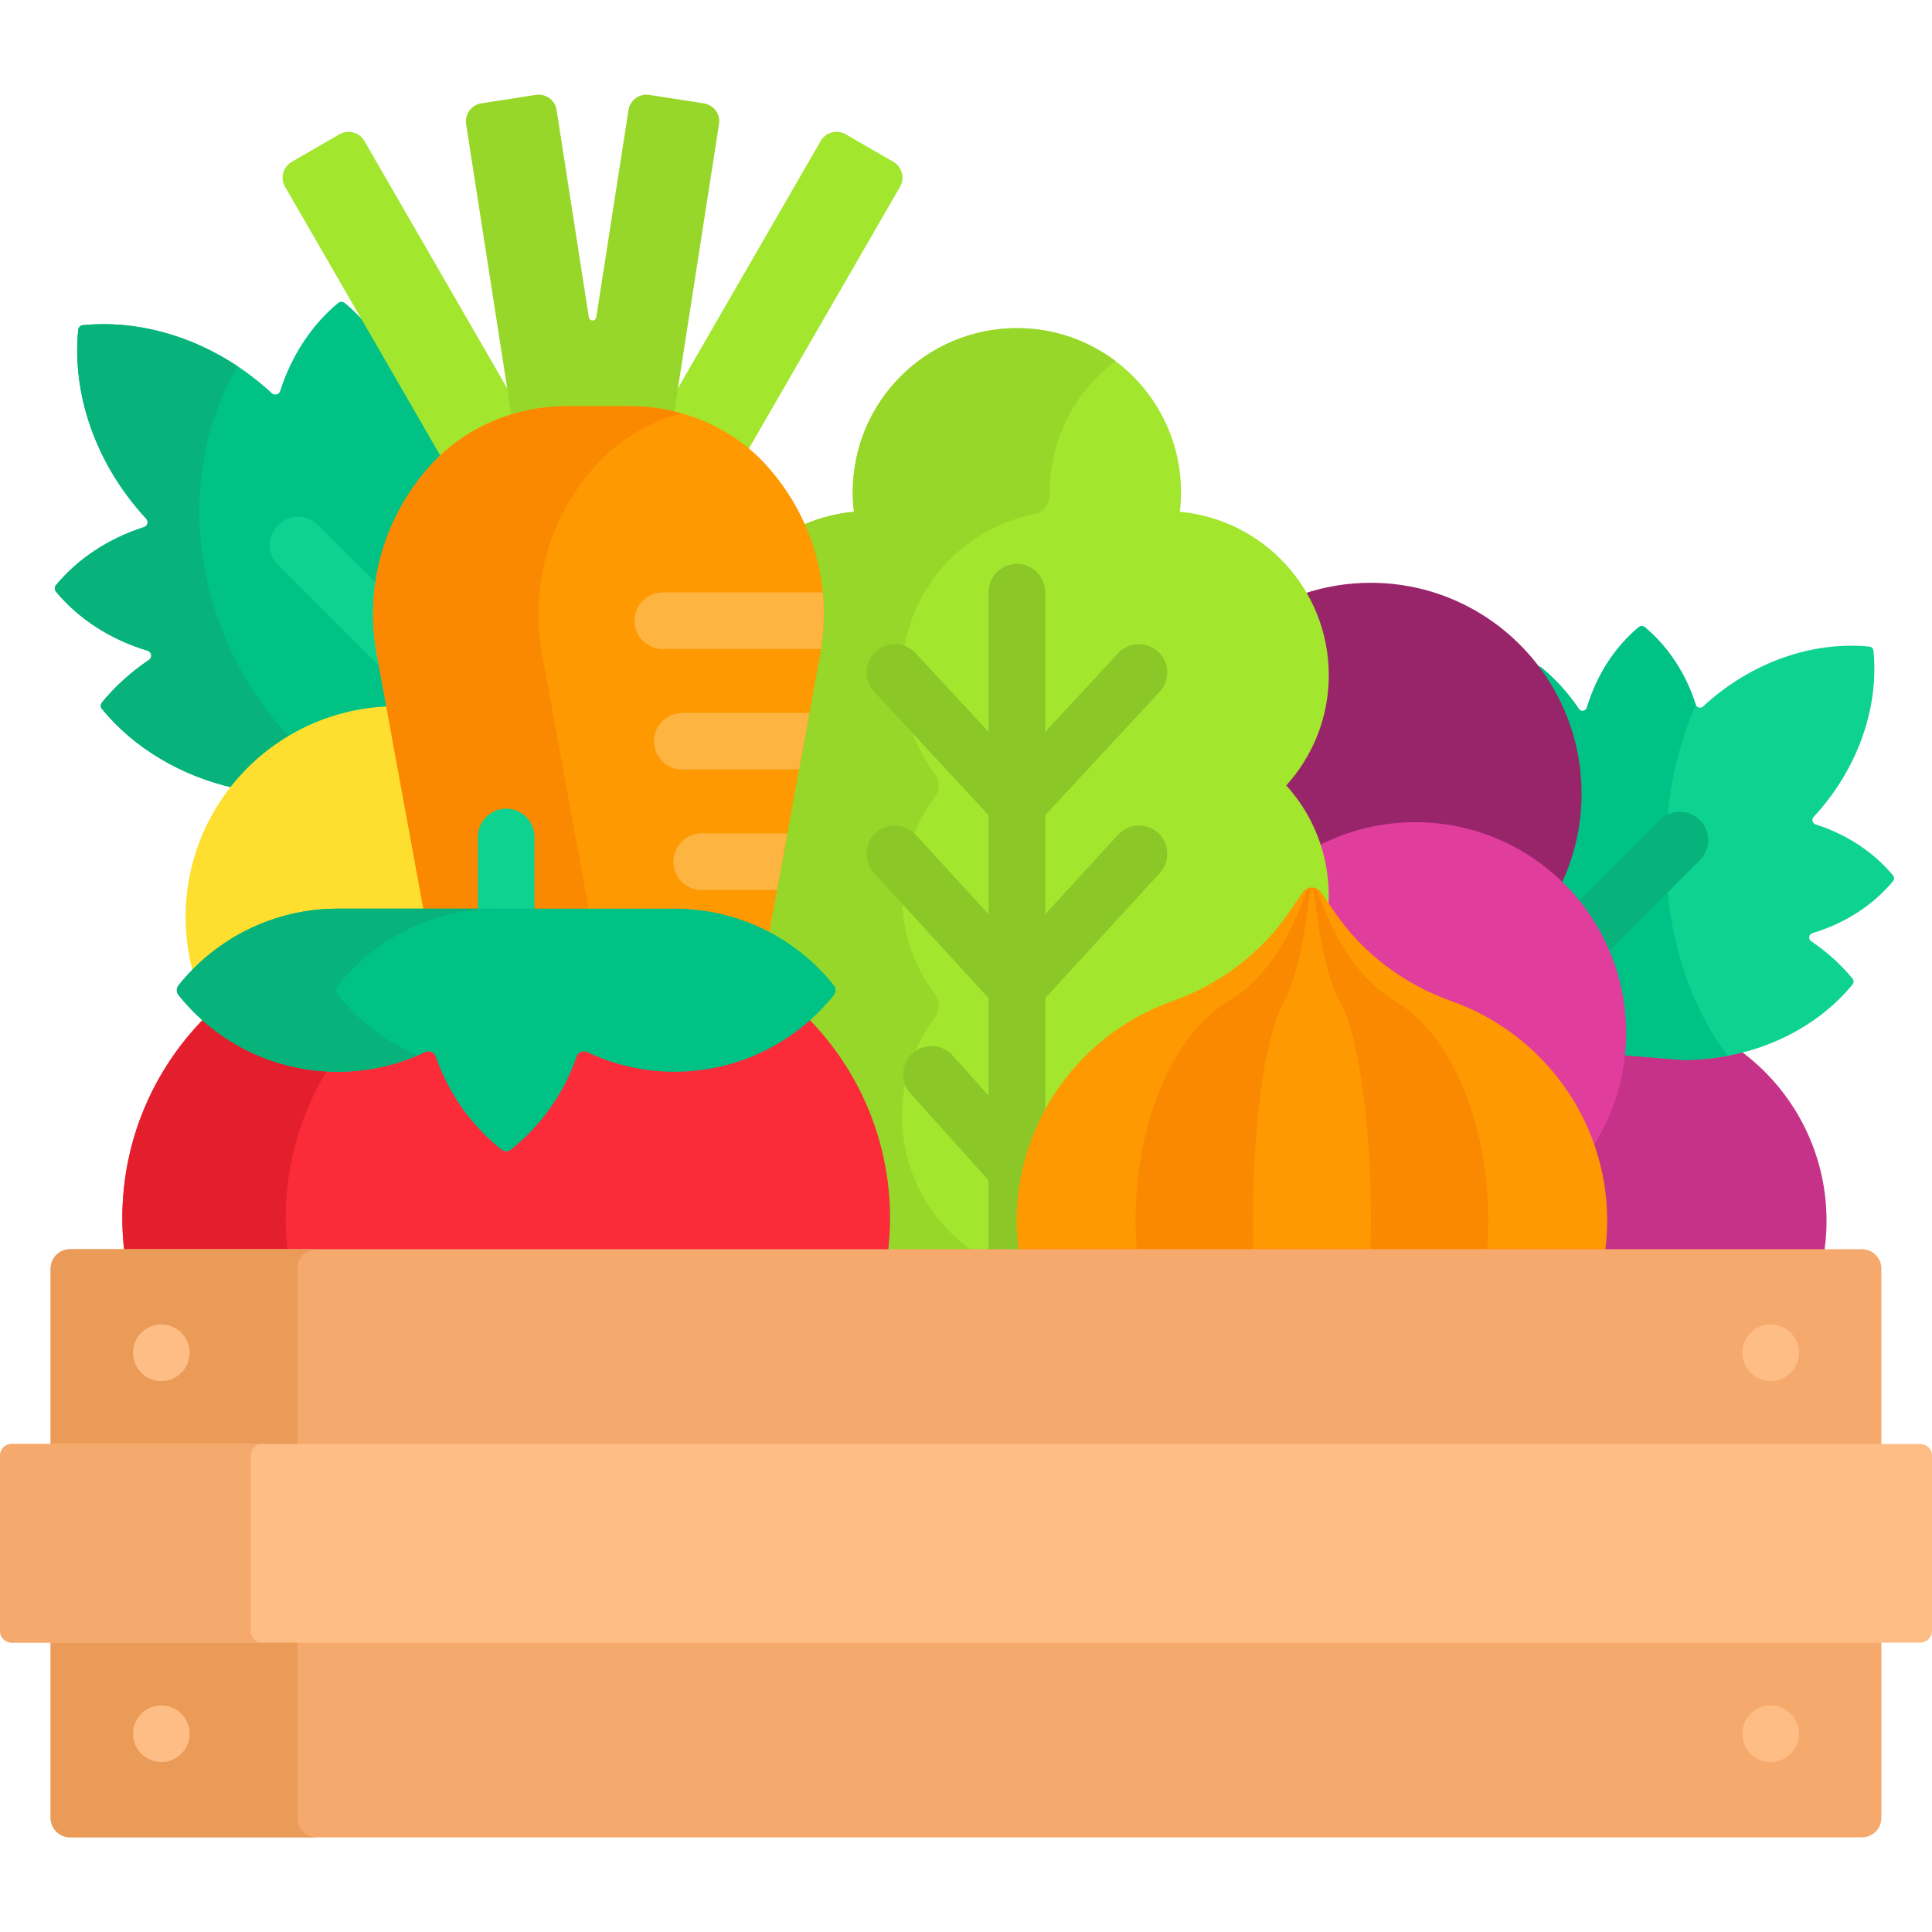
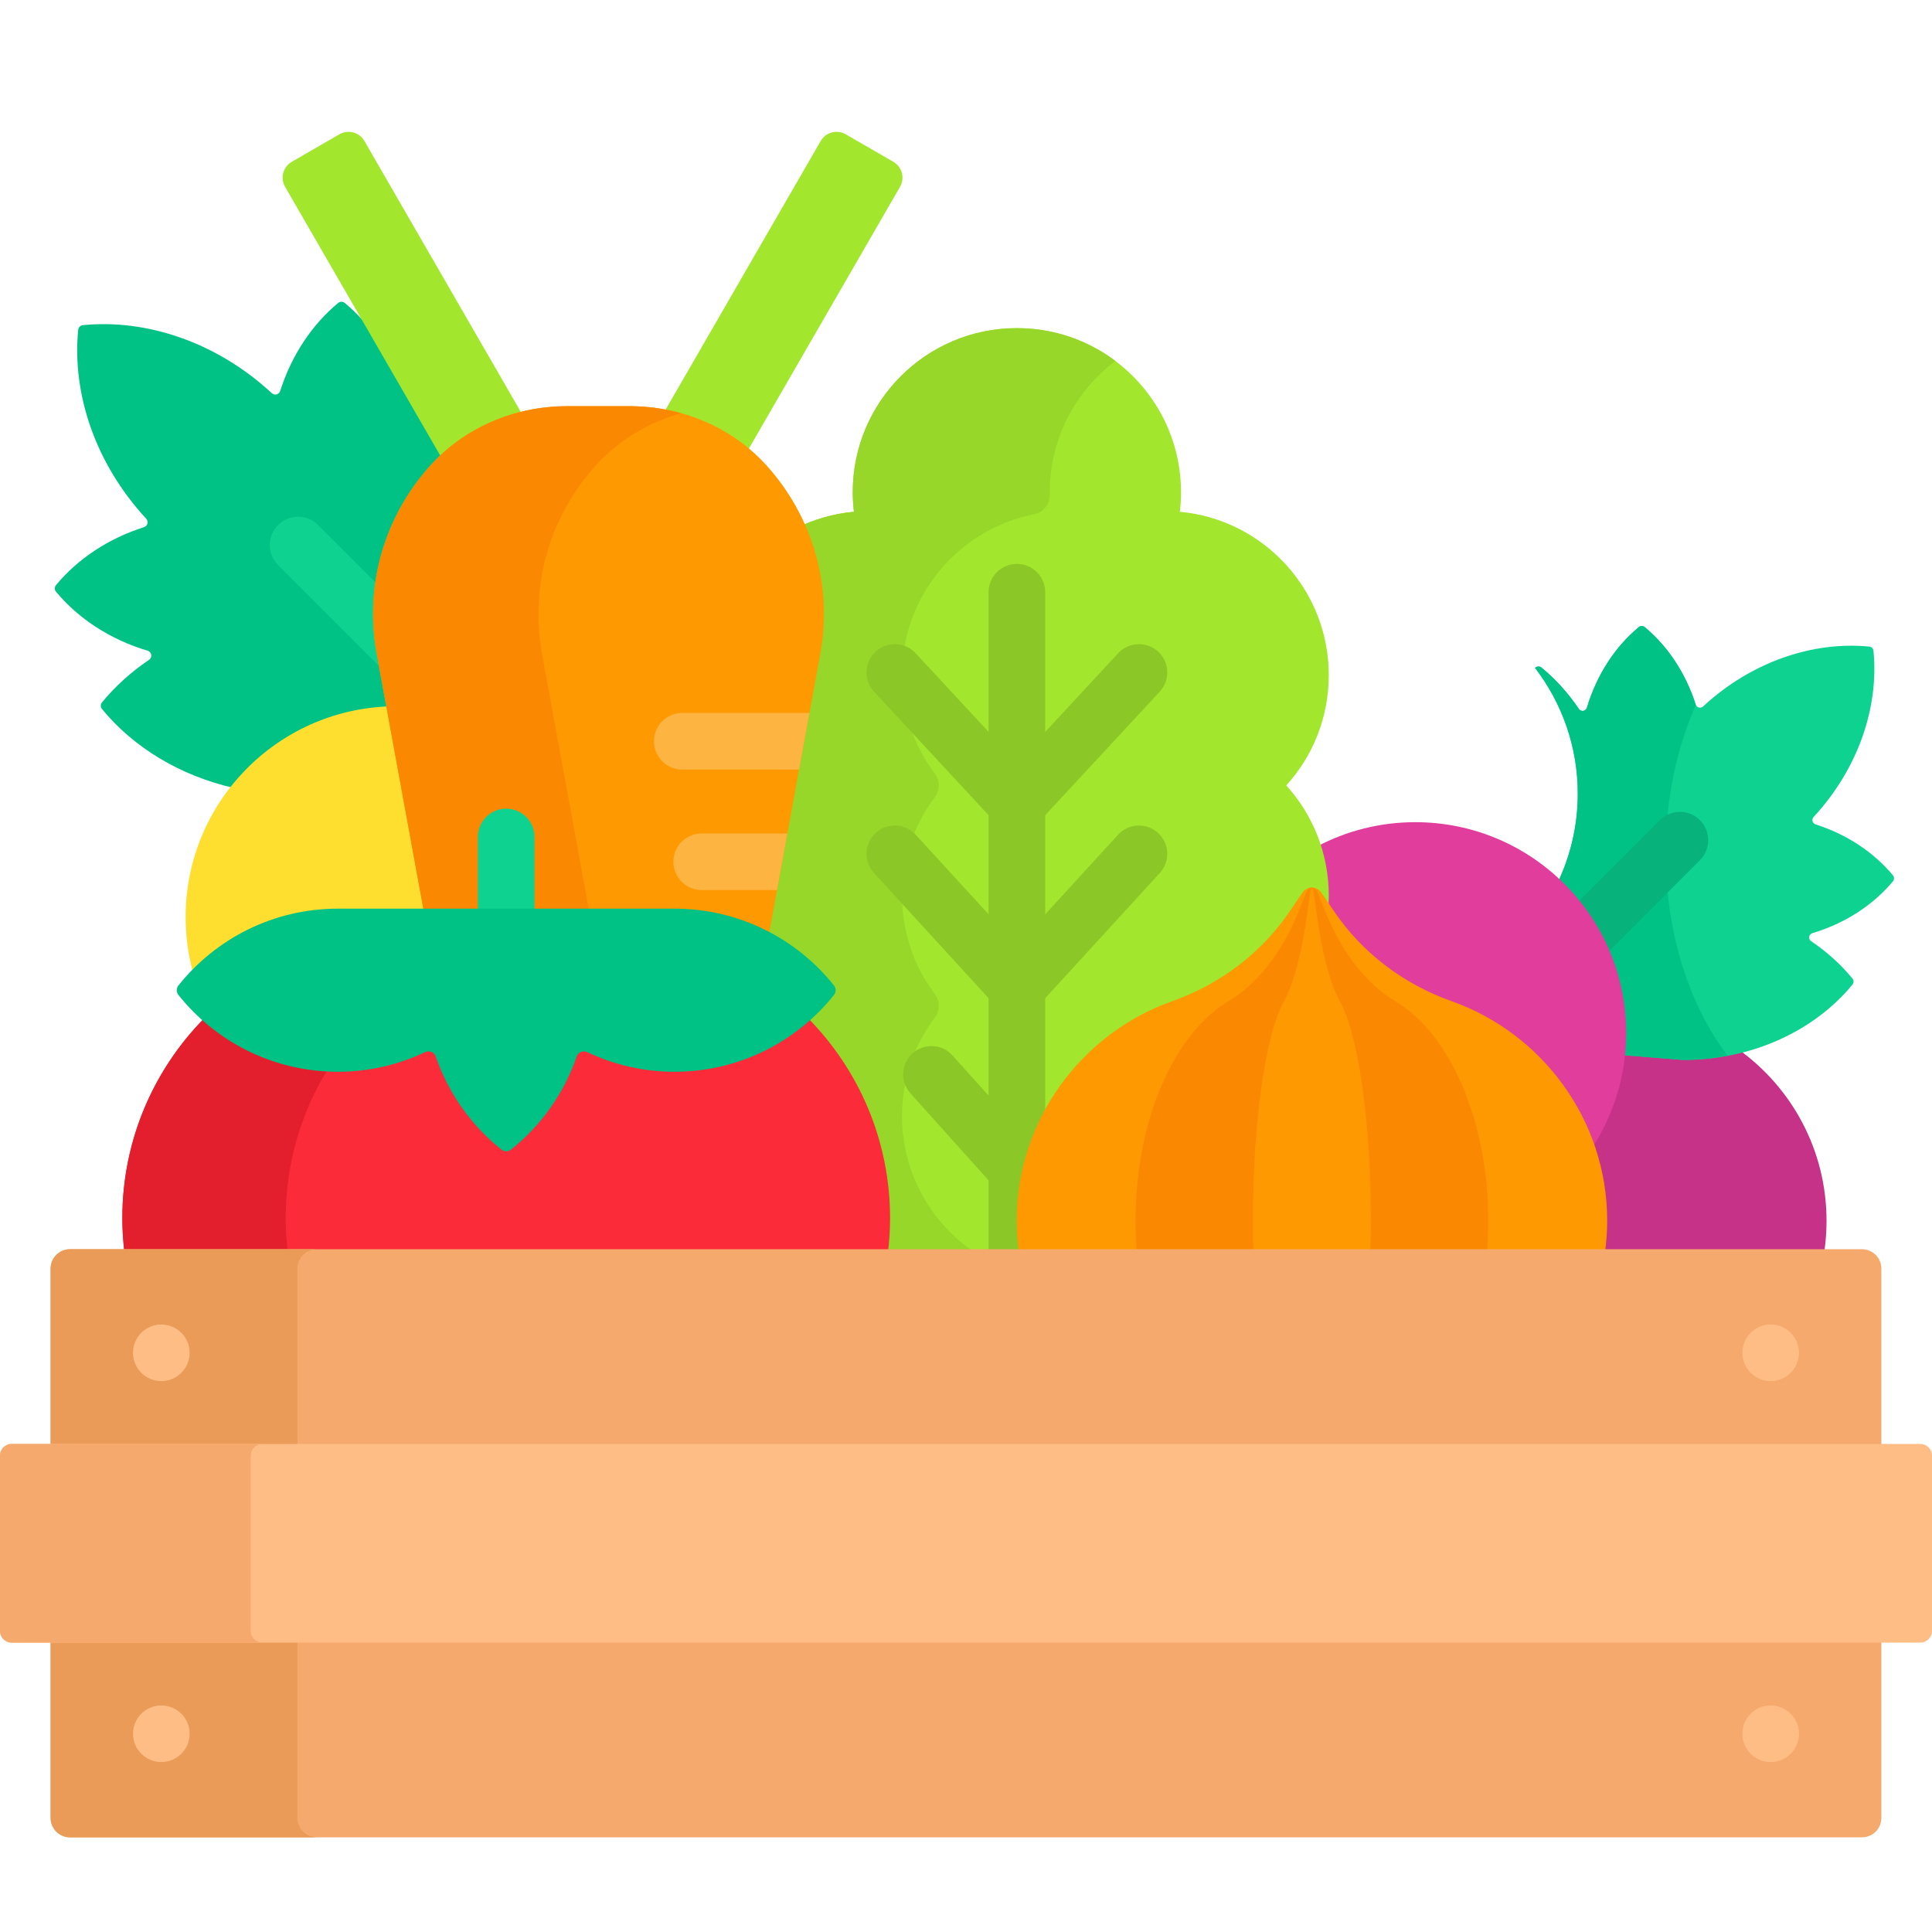
<svg xmlns="http://www.w3.org/2000/svg" id="Capa_1" enable-background="new 0 0 512 512" height="512" viewBox="0 0 512 512" width="512">
  <g>
    <path d="m460.739 278.126c-4.714 1.146-9.632 1.769-14.644 1.774l-16.345-1.322-.102.972c-.868 8.314-3.559 16.137-7.998 23.25l-.254.406.158.452c2.234 6.4 3.366 13.079 3.366 19.851 0 2.413-.156 4.841-.478 7.422l-.14 1.124h59.103c.425-2.78.646-5.626.646-8.525.001-18.709-9.199-35.259-23.312-45.404z" fill="#c53287" />
    <g>
      <path d="m103.575 188.183-2.745-14.992c-3.249-17.74 1.806-35.617 13.868-49.046 1.022-1.138 2.104-2.213 3.231-3.236l-18.079-31.314c-2.452-3.533-5.304-6.67-8.485-9.307-.504-.418-1.247-.418-1.752 0-6.941 5.753-12.346 13.865-15.364 23.333-.304.954-1.497 1.241-2.233.562-14.627-13.527-33.182-19.684-50.057-18.015-.649.064-1.169.585-1.234 1.234-1.669 16.875 4.488 35.43 18.015 50.057.68.735.393 1.929-.562 2.233-9.469 3.018-17.581 8.423-23.334 15.364-.418.505-.418 1.247 0 1.752 5.943 7.169 14.407 12.689 24.28 15.641 1.1.329 1.318 1.773.367 2.416-4.767 3.22-8.973 7.022-12.467 11.283-.414.505-.414 1.241 0 1.746 8.339 10.17 20.725 17.722 35.149 20.968 9.774-12.246 24.661-20.224 41.402-20.679z" fill="#00c285" />
-       <path d="m77.172 195.797c-6.64-6.939-12.32-15.247-16.579-24.72-11.567-25.725-9.799-53.588 2.41-73.984-12.826-8.539-27.476-12.267-41.043-10.925-.648.064-1.171.586-1.235 1.235-1.668 16.875 4.488 35.429 18.015 50.056.692.748.374 1.934-.596 2.243-9.454 3.02-17.553 8.421-23.298 15.353-.418.504-.418 1.25 0 1.753 5.941 7.166 14.402 12.685 24.271 15.638 1.096.328 1.324 1.777.375 2.417-4.767 3.22-8.973 7.022-12.468 11.284-.413.504-.413 1.243 0 1.747 8.339 10.17 20.724 17.721 35.148 20.967 4.159-5.21 9.24-9.648 15-13.064z" fill="#07b27b" />
      <path d="m101.657 177.707-.827-4.516c-1.106-6.041-1.227-12.093-.459-17.984l-16.069-16.069c-2.928-2.928-7.677-2.928-10.606 0-2.929 2.93-2.929 7.678 0 10.607z" fill="#0ed290" />
    </g>
    <g>
      <path d="m501.663 231.99c-5.057-6.102-12.186-10.855-20.507-13.513-.854-.273-1.134-1.317-.525-1.975 11.907-12.875 17.326-29.207 15.857-44.06-.056-.571-.516-1.03-1.087-1.087-14.853-1.469-31.185 3.95-44.06 15.857-.658.609-1.702.329-1.975-.525-2.658-8.321-7.412-15.45-13.513-20.507-.444-.368-1.1-.368-1.543 0-6.308 5.229-11.166 12.677-13.764 21.364-.289.965-1.564 1.165-2.128.33-2.834-4.196-6.181-7.898-9.932-10.974-.444-.364-1.094-.364-1.538 0-.045.037-.088.079-.133.116 7.087 9.247 11.312 20.798 11.312 33.322 0 8.451-1.923 16.46-5.349 23.618 10.564 10.011 17.174 24.157 17.174 39.826 0 1.956-.107 3.886-.307 5.79l16.332 1.323c.039.003.079.005.119.005 18.549-.017 34.938-7.921 44.847-20.004.364-.444.364-1.094 0-1.538-3.076-3.751-6.778-7.098-10.974-9.932-.835-.564-.634-1.839.33-2.128 8.687-2.599 16.134-7.457 21.363-13.764.369-.445.369-1.1.001-1.544z" fill="#0ed290" />
      <path d="m441.433 226.125c0-14.502 2.946-27.993 7.998-39.301-.021-.046-.047-.086-.063-.136-2.658-8.321-7.412-15.45-13.513-20.507-.444-.368-1.1-.368-1.543 0-6.308 5.229-11.166 12.677-13.764 21.363-.289.965-1.564 1.165-2.128.331-2.834-4.196-6.181-7.898-9.932-10.974-.444-.364-1.094-.364-1.538 0-.045.037-.088.079-.133.116 7.087 9.247 11.312 20.798 11.312 33.322 0 8.451-1.923 16.46-5.349 23.618 10.564 10.011 17.174 24.157 17.174 39.826 0 1.956-.107 3.886-.307 5.79l16.332 1.323c.04.003.079.005.119.005 4.04-.004 7.968-.402 11.758-1.116-10.08-13.203-16.423-32.349-16.423-53.66z" fill="#00c285" />
      <path d="m450.499 217.344c-2.929-2.928-7.678-2.928-10.606 0l-22.072 22.073c3.229 4.01 5.91 8.477 7.92 13.293l24.758-24.759c2.929-2.93 2.929-7.678 0-10.607z" fill="#07b27b" />
    </g>
    <g>
-       <path d="m351.14 178.936c0 10.573-3.909 20.708-11.006 28.535l-.609.672.609.672c4.044 4.461 7.041 9.622 8.908 15.342l.361 1.105 1.04-.522c7.717-3.884 15.999-5.853 24.615-5.853 14.984 0 28.58 6.041 38.496 15.808 3.57-7.362 5.575-15.625 5.575-24.356 0-30.87-25.025-55.895-55.895-55.895-6.261 0-12.275 1.045-17.895 2.944 3.693 6.32 5.801 13.684 5.801 21.548z" fill="#98246a" />
-     </g>
+       </g>
    <g>
      <path d="m89.536 241.804h23.857l-10-54.616c-30.086.896-54.205 25.549-54.205 55.852 0 5.238.736 10.3 2.083 15.107 9.982-10.431 23.669-16.343 38.265-16.343z" fill="#fedf30" />
    </g>
    <path d="m351.14 237.352c0 .771-.027 1.538-.068 2.303l1.642 2.417c7.596 11.186 18.54 19.554 31.648 24.199 18.005 6.38 31.618 20.699 37.445 38.138 5.776-8.798 9.146-19.316 9.146-30.627 0-30.87-25.025-55.895-55.895-55.895-9.38 0-18.213 2.322-25.975 6.404 1.348 4.181 2.057 8.58 2.057 13.061z" fill="#e03d9c" />
    <g>
      <path d="m206.347 332.054h126.28c11.756-7.788 19.513-21.128 19.513-36.286 0-11.242-4.266-21.487-11.265-29.208 7-7.721 11.265-17.966 11.265-29.208s-4.266-21.488-11.265-29.208c7-7.72 11.265-17.966 11.265-29.208 0-22.664-17.334-41.272-39.467-43.308.201-1.695.316-3.416.316-5.165 0-24.025-19.476-43.501-43.502-43.501-24.025 0-43.502 19.476-43.502 43.501 0 1.749.115 3.47.316 5.165-22.133 2.036-39.467 20.644-39.467 43.308 0 11.242 4.266 21.488 11.265 29.208-7 7.721-11.265 17.966-11.265 29.208s4.266 21.488 11.265 29.208c-7 7.721-11.265 17.966-11.265 29.208 0 15.157 7.757 28.498 19.513 36.286z" fill="#a2e62e" />
      <path d="m206.347 332.054h52.206c-11.756-7.788-19.513-21.128-19.513-36.286 0-9.815 3.251-18.87 8.734-26.148 1.363-1.809 1.363-4.31 0-6.119-5.483-7.279-8.734-16.334-8.734-26.149s3.251-18.87 8.734-26.149c1.363-1.809 1.363-4.31 0-6.119-5.483-7.279-8.734-16.333-8.734-26.148 0-21.104 15.031-38.691 34.97-42.656 2.469-.491 4.228-2.647 4.187-5.164-.003-.217-.005-.435-.005-.653 0-14.23 6.834-26.863 17.398-34.8-7.271-5.463-16.308-8.702-26.103-8.702-24.025 0-43.502 19.476-43.502 43.501 0 1.749.115 3.47.316 5.165-22.133 2.036-39.467 20.644-39.467 43.308 0 11.242 4.265 21.488 11.265 29.208-7 7.721-11.265 17.966-11.265 29.208s4.265 21.488 11.265 29.208c-7 7.721-11.265 17.966-11.265 29.208 0 15.158 7.757 28.499 19.513 36.287z" fill="#97d729" />
      <path d="m261.987 216.03v26.283l-19.314-21.105c-2.796-3.054-7.539-3.265-10.596-.47-3.056 2.797-3.266 7.541-.469 10.597l30.379 33.197v25.821l-9.558-10.641c-2.769-3.083-7.51-3.334-10.591-.568-3.082 2.769-3.336 7.511-.568 10.592l20.717 23.064v19.254h15v-67.522l30.38-33.197c2.796-3.056 2.586-7.8-.469-10.597-3.056-2.796-7.8-2.586-10.596.47l-19.314 21.105v-26.283l30.347-32.729c2.816-3.038 2.637-7.783-.4-10.6-3.037-2.815-7.783-2.637-10.599.4l-19.348 20.866v-37.033c0-4.143-3.358-7.5-7.5-7.5s-7.5 3.357-7.5 7.5v37.033l-19.347-20.866c-2.815-3.037-7.561-3.217-10.599-.4s-3.217 7.562-.4 10.6z" fill="#8bc727" />
    </g>
    <g>
      <g>
        <g fill="#a2e62e">
          <path d="m138.541 110.059-41.966-72.689c-1.341-2.322-4.31-3.118-6.632-1.777l-12.614 7.283c-2.322 1.341-3.118 4.31-1.777 6.633l41.63 72.105c5.921-5.63 13.3-9.596 21.359-11.555z" />
          <path d="m236.738 42.876-12.614-7.283c-2.322-1.341-5.292-.545-6.632 1.777l-41.624 72.095c8.213 1.496 15.836 5.041 22.088 10.294l40.56-70.251c1.34-2.322.545-5.291-1.778-6.632z" />
        </g>
-         <path d="m135.643 110.852c4.653-1.44 9.571-2.204 14.597-2.204h16.73c3.953 0 7.837.482 11.581 1.383l11.993-77.133c.409-2.631-1.392-5.095-4.023-5.504l-14.461-2.249c-2.631-.409-5.095 1.392-5.504 4.023l-8.539 54.916c-.175 1.124-1.794 1.124-1.968 0l-8.539-54.916c-.409-2.631-2.873-4.432-5.504-4.023l-14.461 2.249c-2.631.409-4.432 2.873-4.023 5.504z" fill="#97d729" />
      </g>
      <g>
        <path d="m112.376 241.804h66.385c8.853 0 17.37 2.184 24.935 6.219l13.668-74.652c3.451-18.847-2.454-36.92-14.107-49.894-9.202-10.244-22.517-15.828-36.287-15.828h-16.73c-13.771 0-27.085 5.583-36.287 15.828-11.653 12.974-17.558 31.046-14.107 49.894z" fill="#fe9901" />
      </g>
      <g>
        <path d="m112.376 241.804h43.812l-12.53-68.434c-3.451-18.847 2.454-36.919 14.107-49.893 6.12-6.813 14.063-11.551 22.746-13.969-4.373-1.218-8.929-1.859-13.541-1.859h-16.73c-13.771 0-27.085 5.583-36.287 15.828-11.653 12.974-17.558 31.046-14.107 49.893z" fill="#fb8801" />
      </g>
      <g fill="#fdb441">
-         <path d="m168.146 164.5c0 4.143 3.358 7.5 7.5 7.5h41.928c.812-5.094.95-10.121.474-15h-42.402c-4.142 0-7.5 3.357-7.5 7.5z" />
        <path d="m180.797 188.936c-4.142 0-7.5 3.357-7.5 7.5s3.358 7.5 7.5 7.5h30.971l2.746-15z" />
        <path d="m185.948 220.871c-4.142 0-7.5 3.357-7.5 7.5s3.358 7.5 7.5 7.5h19.973l2.746-15z" />
      </g>
    </g>
    <g>
      <g>
        <path d="m425.312 332.054c.392-2.796.61-5.646.61-8.546 0-26.765-17.275-49.691-41.226-58.179-12.645-4.481-23.618-12.719-31.155-23.818l-3.379-4.976c-1.196-1.761-3.791-1.761-4.986 0l-3.379 4.976c-7.537 11.099-18.51 19.336-31.155 23.818-23.951 8.488-41.226 31.414-41.226 58.179 0 2.9.218 5.75.61 8.546z" fill="#fe9901" />
        <path d="m394.039 332.054c.234-2.796.364-5.646.364-8.545 0-26.765-10.317-49.691-24.621-58.179-7.552-4.481-14.105-12.719-18.607-23.818l-2.018-4.976c-.714-1.761-2.264-1.761-2.978 0l-2.018 4.976c-4.501 11.099-11.055 19.336-18.607 23.818-14.304 8.488-24.621 31.414-24.621 58.179 0 2.899.13 5.75.364 8.545z" fill="#fb8801" />
        <path d="m363.184 332.054c.078-2.796.122-5.646.122-8.545 0-26.765-3.452-49.691-8.238-58.179-2.527-4.482-4.72-12.719-6.226-23.818l-.675-4.976c-.239-1.761-.758-1.761-.996 0l-.675 4.976c-1.506 11.099-3.699 19.336-6.226 23.818-4.786 8.488-8.238 31.414-8.238 58.179 0 2.899.044 5.75.122 8.545z" fill="#fe9901" />
      </g>
    </g>
    <g>
      <path d="m213.971 269.66c-9.632 8.579-22.057 13.368-35.209 13.368-7.93 0-15.569-1.72-22.706-5.111-.412-.195-.851-.295-1.305-.295-1.298 0-2.453.822-2.874 2.046-3.277 9.528-9.184 17.899-17.084 24.209-.18.144-.409.223-.645.223s-.465-.079-.645-.223c-7.9-6.31-13.808-14.681-17.084-24.209-.42-1.224-1.575-2.046-2.874-2.046-.454 0-.893.1-1.305.295-7.136 3.392-14.776 5.111-22.706 5.111-13.152 0-25.577-4.789-35.209-13.368-13.539 13.657-21.907 32.448-21.907 53.198 0 3.115.211 6.179.577 9.196h202.305c.366-3.016.577-6.081.577-9.196.001-20.75-8.367-39.541-21.906-53.198z" fill="#fb2b3a" />
      <path d="m87.117 282.96c-12.251-.55-23.752-5.25-32.791-13.301-13.539 13.656-21.907 32.448-21.907 53.198 0 3.115.211 6.179.577 9.196h43.299c-.366-3.016-.577-6.081-.577-9.196 0-14.65 4.181-28.318 11.399-39.897z" fill="#e41f2d" />
      <path d="m141.648 241.804v-20.004c0-4.143-3.358-7.5-7.5-7.5s-7.5 3.357-7.5 7.5v20.004z" fill="#0ed290" />
      <g>
        <path d="m178.761 240.804h-89.225c-17.101 0-32.345 7.947-42.245 20.347-.588.736-.588 1.795 0 2.531 9.9 12.4 25.144 20.347 42.245 20.347 8.282 0 16.121-1.876 23.135-5.209 1.097-.521 2.408.025 2.803 1.173 3.37 9.8 9.471 18.329 17.405 24.665.738.589 1.801.589 2.538 0 7.934-6.337 14.035-14.866 17.405-24.665.395-1.148 1.707-1.694 2.803-1.173 7.014 3.333 14.853 5.209 23.135 5.209 17.101 0 32.345-7.947 42.245-20.347.588-.736.588-1.795 0-2.531-9.899-12.4-25.143-20.347-42.244-20.347z" fill="#00c285" />
      </g>
      <g>
        <g>
-           <path d="m89.551 263.682c-.588-.736-.588-1.795 0-2.531 9.9-12.4 25.144-20.347 42.245-20.347h-42.26c-17.101 0-32.345 7.946-42.245 20.347-.588.736-.588 1.795 0 2.531 9.9 12.4 25.144 20.347 42.245 20.347 7.491 0 14.613-1.547 21.096-4.306-8.297-3.537-15.53-9.088-21.081-16.041z" fill="#07b27b" />
-         </g>
+           </g>
      </g>
    </g>
    <g fill="#f6a96c">
      <path d="m498.585 383.663v-47.458c0-2.845-2.306-5.151-5.151-5.151h-474.868c-2.845 0-5.151 2.306-5.151 5.151v47.458z" />
      <path d="m13.415 434.304v47.458c0 2.845 2.306 5.151 5.151 5.151h474.868c2.845 0 5.151-2.306 5.151-5.151v-47.458z" />
    </g>
    <g fill="#ea9b58">
      <path d="m78.809 383.663v-47.458c0-2.844 2.306-5.151 5.151-5.151h-65.394c-2.845 0-5.151 2.306-5.151 5.151v47.458z" />
      <path d="m78.809 481.762v-47.458h-65.394v47.458c0 2.845 2.306 5.151 5.151 5.151h65.394c-2.845 0-5.151-2.306-5.151-5.151z" />
    </g>
    <g>
      <path d="m508.909 435.304h-505.818c-1.707 0-3.091-1.384-3.091-3.091v-46.46c0-1.707 1.384-3.091 3.091-3.091h505.819c1.707 0 3.091 1.384 3.091 3.091v46.46c-.001 1.707-1.385 3.091-3.092 3.091z" fill="#ffbd86" />
    </g>
    <g>
      <path d="m66.447 432.213v-46.46c0-1.707 1.384-3.091 3.091-3.091h-66.447c-1.707 0-3.091 1.384-3.091 3.091v46.46c0 1.707 1.384 3.091 3.091 3.091h66.447c-1.708 0-3.091-1.384-3.091-3.091z" fill="#f6a96c" />
    </g>
    <g>
      <g>
        <g>
          <circle cx="42.753" cy="358.504" fill="#ffbd86" r="7.5" />
        </g>
        <g>
          <circle cx="469.247" cy="358.504" fill="#ffbd86" r="7.5" />
        </g>
      </g>
      <g>
        <g>
          <circle cx="42.753" cy="459.462" fill="#ffbd86" r="7.5" />
        </g>
        <g>
          <circle cx="469.247" cy="459.462" fill="#ffbd86" r="7.5" />
        </g>
      </g>
    </g>
  </g>
</svg>